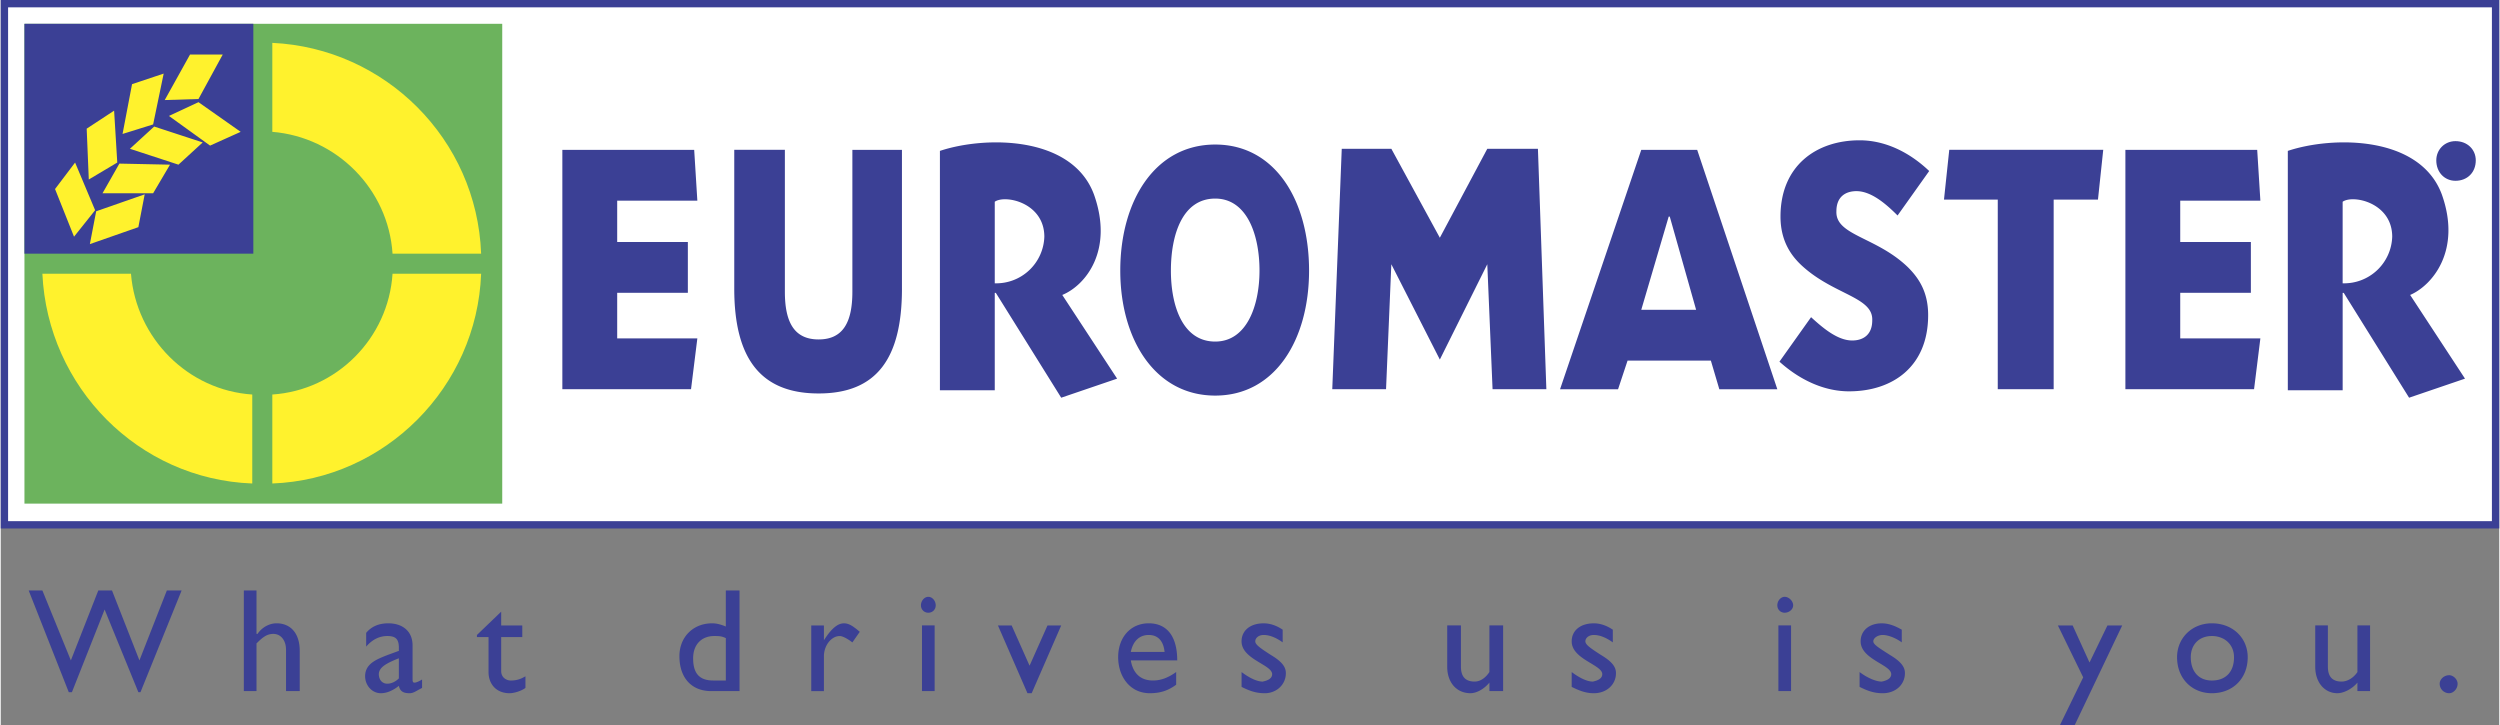
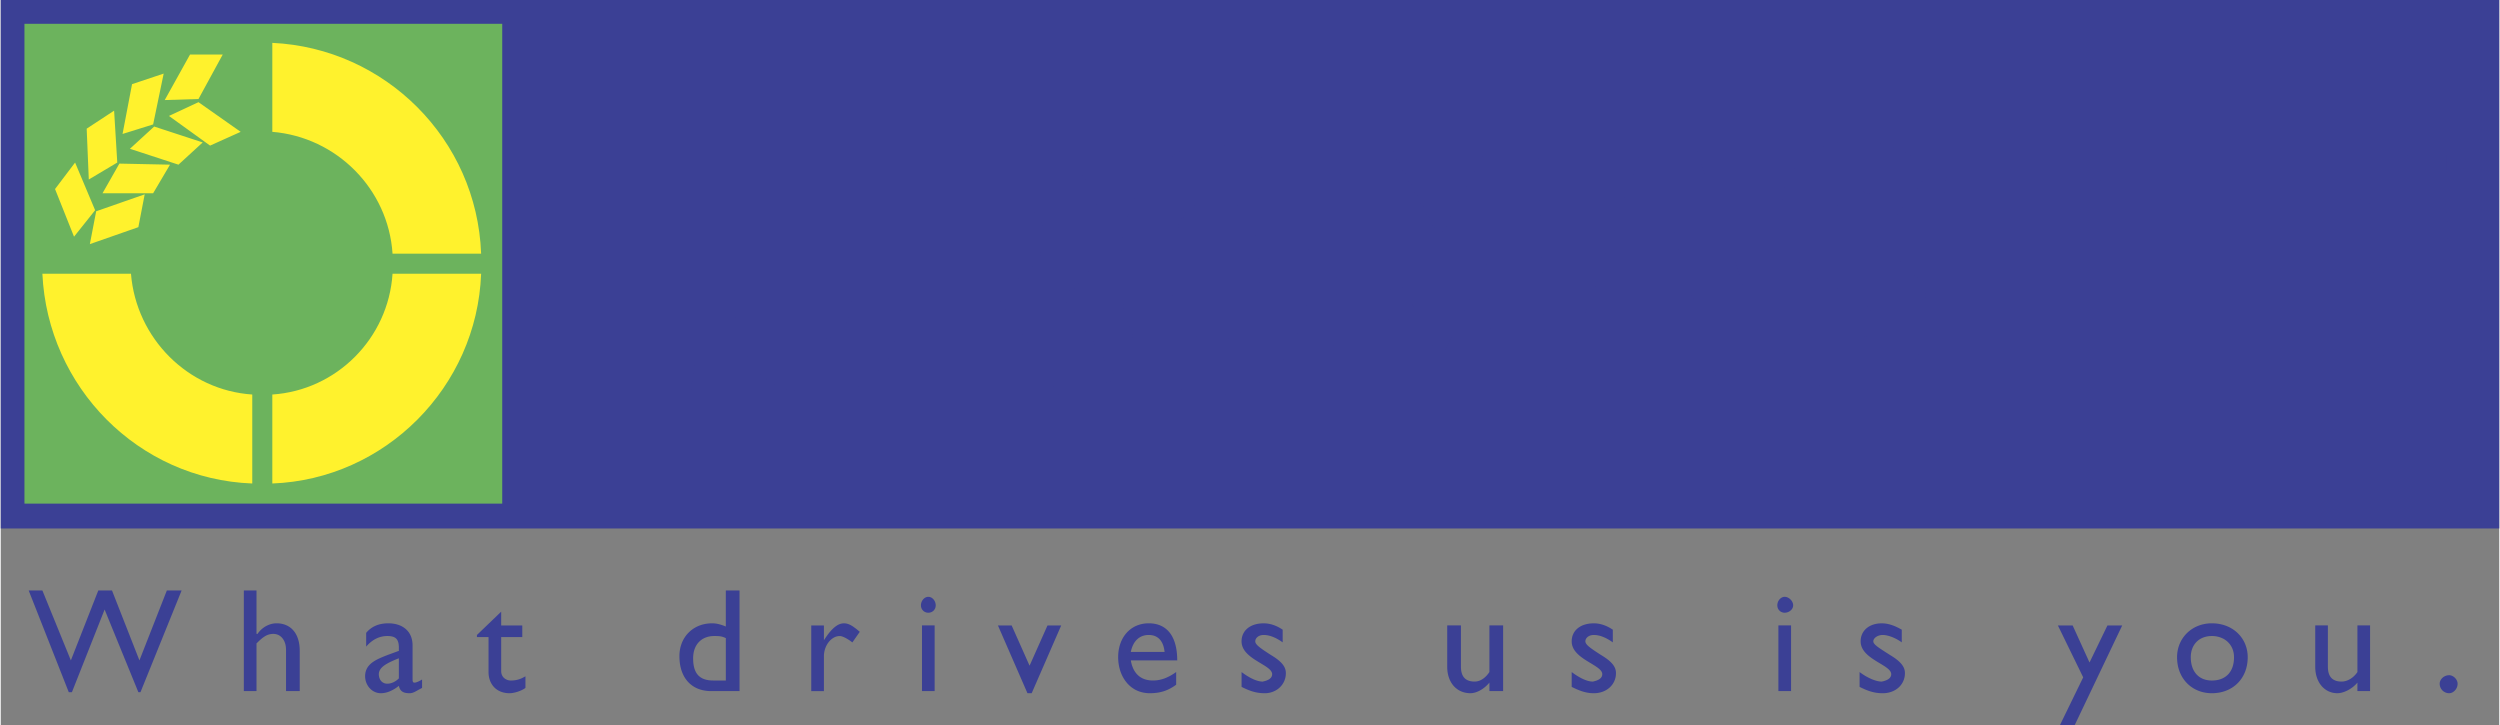
<svg xmlns="http://www.w3.org/2000/svg" width="2500" height="725" viewBox="0 0 176.266 51.148">
  <rect x="0" y="0" width="176.266" height="51.148" fill="#808080" stroke="none" />
  <path fill="#3b4095" d="M0 0h176.266v37.284H0z" />
-   <path d="M175.748.518v36.249H.518V.518h175.23z" fill="#fff" />
  <path fill="#6cb35d" d="M35.379 35.53V1.679H1.672V35.53h33.707z" />
  <path d="M19.158 27.833c4.539-.3 8.185-3.961 8.482-8.519h6.25c-.297 7.996-6.77 14.497-14.732 14.796v-6.277z" fill="#fff22d" />
  <path fill="#3b4095" d="M39.62 27.459V10.571h9.301l.223 3.587h-5.655v2.914h4.985v3.587h-4.985v3.214h5.655l-.446 3.586H39.62zM63.579 20.36c0 4.932-1.786 7.398-5.878 7.398s-5.953-2.466-5.953-7.398v-9.79h3.571v10.014c0 2.167.67 3.363 2.381 3.363s2.381-1.196 2.381-3.363V10.571h3.497v9.789h.001zM66.257 10.646c3.125-1.046 9.301-1.121 10.864 3.064 1.414 3.96-.596 6.426-2.232 7.099l3.869 5.904-3.944 1.345-4.613-7.398h-.075v6.875h-3.869V10.646zm3.869 9.341a3.398 3.398 0 0 0 3.498-3.288c0-2.391-2.753-2.989-3.498-2.466v5.754zM85.678 10.197c4.241 0 6.622 3.961 6.622 8.893 0 4.857-2.381 8.818-6.622 8.818s-6.697-3.96-6.697-8.818c0-4.932 2.456-8.893 6.697-8.893zm0 13.9c2.232 0 3.125-2.541 3.125-5.007 0-2.541-.893-5.081-3.125-5.081-2.307 0-3.125 2.541-3.125 5.081-.001 2.466.818 5.007 3.125 5.007zM115.737 10.571h3.944l5.654 16.889h-4.092l-.596-2.018h-5.878l-.67 2.018h-4.092l5.73-16.889zm0 11.284h3.869l-1.859-6.576h-.075l-1.935 6.576zM137.093 14.083l.372-3.513h10.863l-.372 3.513h-3.125v13.376h-3.944V14.083h-3.794zm-2.531 4.783c.744.747 1.414 1.718 1.414 3.362 0 3.662-2.53 5.38-5.581 5.38-1.785 0-3.497-.822-4.91-2.093l2.231-3.138c.819.748 1.86 1.644 2.902 1.644.744 0 1.414-.374 1.414-1.42.074-1.644-2.679-1.793-4.911-3.811-.744-.672-1.562-1.719-1.562-3.512 0-3.587 2.529-5.38 5.58-5.38 1.786 0 3.497.822 4.911 2.167l-2.232 3.138c-.818-.822-1.86-1.718-2.902-1.718-.743 0-1.413.374-1.413 1.419-.074 1.72 2.827 1.795 5.059 3.962zM161.349 10.646c3.125-1.046 9.301-1.121 10.863 3.064 1.414 3.96-.669 6.426-2.232 7.099l3.87 5.904-3.944 1.345-4.612-7.398h-.075v6.875h-3.869V10.646h-.001zm3.869 9.341a3.396 3.396 0 0 0 3.497-3.288c0-2.391-2.753-2.989-3.497-2.466v5.754zM149.891 27.459V10.571h9.299l.224 3.587h-5.654v2.914h4.984v3.587h-4.984v3.214h5.654l-.446 3.586h-9.077zM172.51 10.945h-.372v-.15h.892v.15h-.372v1.046h-.148v-1.046zM173.105 10.795h.223l.298.972.372-.972h.148v1.196h-.148v-.971l-.298.971h-.148l-.298-.971v.971h-.149v-1.196z" />
-   <path d="M173.18 12.589c.744 0 1.265-.523 1.265-1.271 0-.672-.521-1.195-1.265-1.195-.67 0-1.19.523-1.19 1.195-.001.748.52 1.271 1.19 1.271zm-.005.165c.844 0 1.435-.593 1.435-1.441 0-.763-.591-1.356-1.435-1.356-.76 0-1.351.593-1.351 1.356 0 .848.591 1.441 1.351 1.441zM17.819 17.895V1.679H1.672v16.216h16.147z" fill="#3b4095" />
  <path fill="#fff22d" d="M5.169 16.699l1.489-1.868-1.414-3.363-1.414 1.868 1.339 3.363zM8.592 9.451l2.158-.673.744-3.587-2.232.747-.67 3.513zM6.211 12.664l2.009-1.196-.223-3.662-1.935 1.271.149 3.587zM11.568 7.059l2.382-.075 1.711-3.138h-2.307l-1.786 3.213zM11.866 8.18l2.084-.972 2.976 2.093-2.158.971-2.902-2.092zM9.113 10.496l1.711-1.569 3.423 1.121-1.711 1.569-3.423-1.121zM7.179 13.635l1.19-2.093 3.572.075-1.191 2.018H7.179zM6.286 17.222l.446-2.317 3.423-1.195-.447 2.316-3.422 1.196zM17.744 27.833c-4.539-.3-8.185-3.961-8.557-8.519h-6.25C3.31 27.31 9.708 33.811 17.744 34.11v-6.277zM19.158 9.301c4.539.374 8.185 4.036 8.482 8.594h6.25c-.297-8.071-6.77-14.498-14.732-14.871v6.277z" />
  <path fill="#3b4095" d="M101.526 16.773l-3.422-6.277h-3.498l-.669 16.963h3.794l.373-8.817 3.422 6.725 3.348-6.725.372 8.817h3.795l-.595-16.963h-3.572l-3.348 6.277zM9.857 48.832h-.149l-2.381-5.829-2.306 5.829h-.223L1.97 41.658h.967l2.009 4.932 1.935-4.932h.967l1.935 4.932 1.934-4.932h1.042l-2.902 7.174zm163.471-.598c0 .373-.298.672-.595.672a.669.669 0 0 1-.67-.672c0-.299.298-.599.67-.599.297 0 .595.3.595.599zm-7.068.522v-.598c-.372.448-.967.747-1.414.747-.893 0-1.562-.747-1.562-1.868v-2.914h.893v2.914c0 .673.298 1.047.968 1.047.372 0 .818-.225 1.116-.673v-3.288h.893v4.633h-.894zm-7.739-2.39c0 1.494-1.042 2.54-2.53 2.54-1.413 0-2.455-1.046-2.455-2.54 0-1.346 1.042-2.392 2.455-2.392 1.488 0 2.53 1.046 2.53 2.392zm-4.017 0c0 1.046.595 1.644 1.487 1.644.968 0 1.563-.598 1.563-1.644 0-.897-.67-1.495-1.563-1.495-.892 0-1.487.597-1.487 1.495zm-8.185 4.782h-1.042l1.637-3.362-1.786-3.662h1.042l1.19 2.615 1.265-2.615h1.042l-3.348 7.024zm-12.203-5.829c-.521-.373-1.042-.522-1.34-.522-.372 0-.669.224-.669.448s.372.448 1.19.972c.744.448 1.041.821 1.041 1.27 0 .822-.669 1.42-1.562 1.42-.595 0-1.041-.149-1.637-.448v-1.046c.596.448 1.19.673 1.562.673.372-.075.67-.225.67-.523 0-.673-2.158-1.046-2.158-2.316 0-.747.596-1.271 1.488-1.271.446 0 .894.149 1.414.448v.895h.001zm-7.812 3.437h-.894v-4.633h.894v4.633zm-.448-5.529c-.297 0-.521-.225-.521-.523s.224-.598.521-.598c.298 0 .596.299.596.598s-.298.523-.596.523zm-12.127 2.092c-.521-.373-.967-.522-1.339-.522s-.596.224-.596.448.298.448 1.116.972c.744.448 1.042.821 1.042 1.27 0 .822-.67 1.42-1.562 1.42-.521 0-.968-.149-1.562-.448v-1.046c.595.448 1.116.673 1.488.673.372-.075.669-.225.669-.523 0-.673-2.157-1.046-2.157-2.316 0-.747.595-1.271 1.562-1.271.446 0 .893.149 1.339.448v.895zm-8.706 3.437v-.598c-.372.448-.894.747-1.34.747-.967 0-1.637-.747-1.637-1.868v-2.914h.968v2.914c0 .673.297 1.047.967 1.047.372 0 .744-.225 1.042-.673v-3.288h.967v4.633h-.967zm-14.584-3.437c-.521-.373-.967-.522-1.339-.522s-.595.224-.595.448.297.448 1.116.972c.744.448 1.042.821 1.042 1.27 0 .822-.67 1.42-1.488 1.42-.595 0-1.042-.149-1.637-.448v-1.046c.595.448 1.116.673 1.488.673.372-.075.669-.225.669-.523 0-.673-2.158-1.046-2.158-2.316 0-.747.595-1.271 1.562-1.271.447 0 .893.149 1.339.448v.895h.001zm-7.515 2.989c-.521.374-1.042.598-1.86.598-1.414 0-2.232-1.195-2.232-2.54 0-1.42.893-2.392 2.158-2.392s2.009.896 2.009 2.615h-3.274c.149.896.669 1.42 1.562 1.42.595 0 1.116-.224 1.637-.598v.897zm-.818-2.316c-.074-.747-.447-1.195-1.116-1.195s-1.116.448-1.265 1.195h2.381zM70.35 44.124h.967l1.265 2.84 1.265-2.84h.967l-2.083 4.782h-.298l-2.083-4.782zm-4.465 4.632h-.893v-4.633h.893v4.633zm-.446-5.529c-.297 0-.521-.225-.521-.523s.224-.598.521-.598c.298 0 .521.299.521.598s-.223.523-.521.523zm-7.366.897v1.046c.521-.821.967-1.195 1.414-1.195.372 0 .67.224 1.116.598l-.521.747c-.298-.224-.67-.448-.893-.448-.595 0-1.116.673-1.116 1.42v2.466h-.893v-4.633h.893v-.001zm-5.953 4.632h-2.009c-1.339 0-2.232-.896-2.232-2.466 0-1.345.967-2.316 2.307-2.316.298 0 .595.074.967.224v-2.54h.967v7.098zm-.967-3.736c-.297-.149-.521-.149-.818-.149-.893 0-1.488.598-1.488 1.569 0 .896.298 1.569 1.414 1.569h.893V45.02h-.001zm-15.848-.896h1.488v.822h-1.488v2.391c0 .523.446.673.669.673.372 0 .669-.074 1.042-.299v.822c-.297.224-.818.373-1.116.373-.967 0-1.488-.672-1.488-1.494v-2.466h-.819v-.149l1.712-1.645v.972zm-5.581 4.409c-.446.224-.595.373-.893.373-.446 0-.669-.149-.744-.522-.372.299-.818.522-1.265.522-.67 0-1.117-.598-1.117-1.195 0-.896.819-1.195 1.563-1.494l.818-.3v-.224c0-.598-.223-.822-.818-.822-.521 0-1.042.225-1.488.747v-.971c.372-.449.893-.673 1.562-.673.967 0 1.711.523 1.711 1.569v2.392c0 .224.074.224.149.224.074 0 .297-.074.521-.224v.598h.001zm-1.637-2.093c-.744.299-1.414.598-1.414 1.121 0 .374.223.673.595.673.297 0 .595-.149.818-.374v-1.42h.001zm-10.045-1.719h.074c.298-.448.819-.747 1.339-.747.968 0 1.637.673 1.637 1.942v2.84h-.967v-2.914c0-.673-.372-1.121-.893-1.121-.446 0-.744.225-1.19.673v3.362h-.893v-7.099h.893v3.064z" />
</svg>